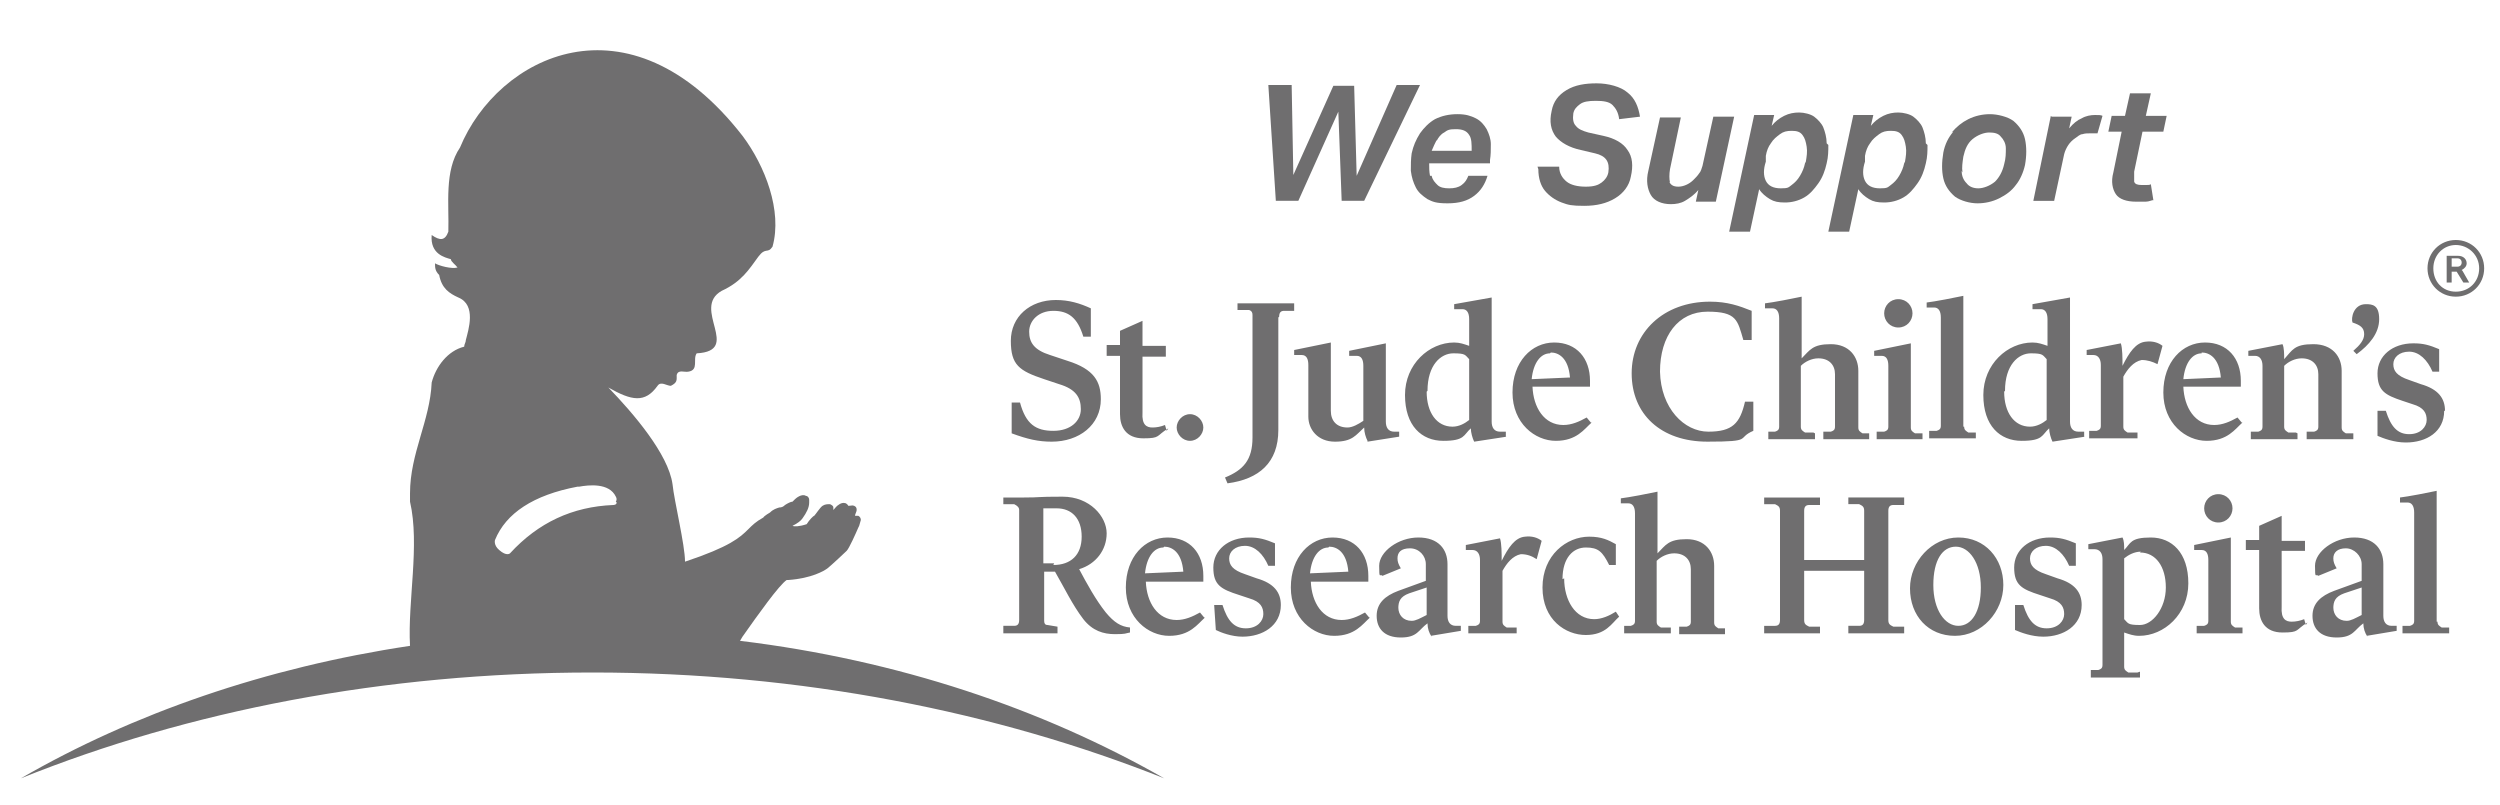
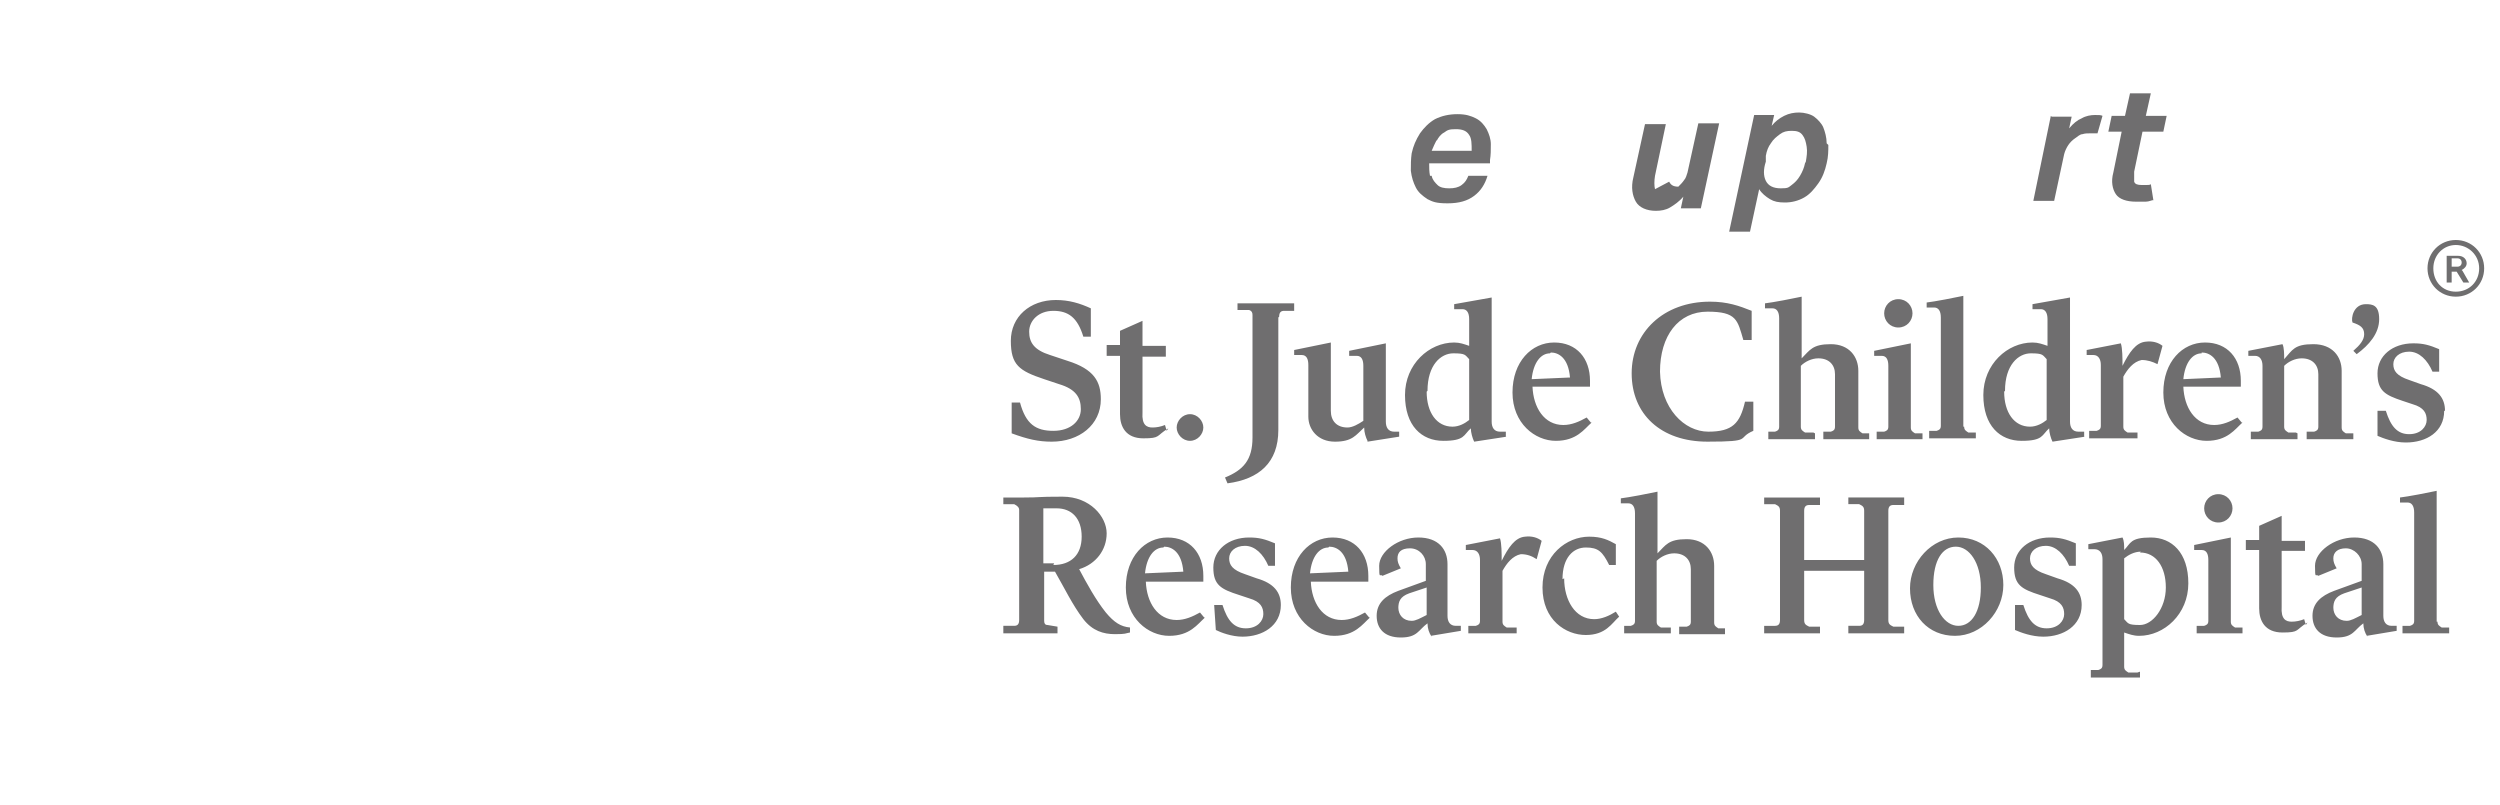
<svg xmlns="http://www.w3.org/2000/svg" id="Layer_1" version="1.1" viewBox="0 0 300 96.6">
  <defs>
    <style>
      .st0 {
        fill: #6f6e6f;
      }

      .st1 {
        isolation: isolate;
      }
    </style>
  </defs>
  <g>
-     <path class="st0" d="M74,60.3c0,.3-.4.3-.4.3-4.9.2-9,2.1-12.4,5.8,0,0-.4.4-1.3-.4-.7-.6-.5-1.2-.5-1.2,1.3-3.2,4.6-5.4,9.9-6.4h.2c1.1-.2,3.6-.5,4.4,1.2,0,0,.2.3,0,.6M89.1,76.4h0c1.9-2.7,4.4-6.2,5.3-6.8,0,0,.1,0,.2,0,2.8-.2,4.3-1.1,4.7-1.4.5-.4,2.1-1.9,2.3-2.1.3-.3,1.1-2.1,1.4-2.8h0c0,0,.1-.2.1-.2h0c0,0,.2-.7.2-.7,0-.2-.1-.4-.3-.5-.1,0-.3,0-.4,0,0,0,0,0,0,0,0-.2.2-.5.2-.7h0c0-.3-.1-.4-.3-.5s-.4,0-.7,0c-.1-.2-.3-.3-.3-.3,0,0-.4-.2-.9.2-.2.1-.4.4-.6.6,0-.2,0-.3,0-.3,0-.2-.2-.3-.4-.4-.3,0-.6,0-.9.2-.3.2-.8,1-1,1.2-.1,0-.6.5-.9,1-.9.3-1.5.3-1.7.2.6-.3,1-.6,1.2-.9.5-.7.8-1.3.8-1.9s0-.2,0-.3c0-.3-.2-.5-.4-.5-.5-.3-1.2.3-1.3.4,0,0-.2.2-.3.3-.2,0-.6.2-.9.4-.2.2-.4.3-.7.3-.3.1-.7.2-1.1.6h0s0,0,0,0c0,0-.7.4-.8.6-.9.5-1.3.9-1.8,1.4-1,1-2.2,2.1-7.6,3.9,0-2-1.3-7.3-1.5-9.3-.5-3.6-4.7-8.5-7.7-11.6,2.8,1.6,4.4,1.9,5.9-.2.4-.6,1.1,0,1.6,0,.8-.4.7-.7.7-1.3.2-.7.9-.3,1.4-.4,1.3-.2.5-1.5,1-2.2,5.5-.3-.7-5.4,3-7.5,2.4-1.1,3.3-2.6,4.4-4.1.9-1.2,1.1-.3,1.7-1.2,1.2-4.3-.9-9.7-3.6-13.3-13.7-17.6-29.4-9.5-33.9,1.4-1.9,2.8-1.3,6.8-1.4,10.1-.4,1.1-1,1.1-2,.4-.2,2.3,1.6,2.7,2.3,2.9,0,.3.6.7.8,1-.7.2-2.2-.2-2.7-.5,0,.5,0,.9.5,1.4.3,1.6,1.2,2.2,2.3,2.7,2.2.9,1.2,3.9.9,5.1,0,.3-.2.5-.2.8-2,.5-3.4,2.4-3.9,4.3-.2,4.6-2.6,8.5-2.6,13.3,0,0,0,.7,0,1,1.2,5.2-.3,12,0,17.3-17.3,2.6-33.2,8.1-46.7,15.9,20.1-8.1,43.6-12.7,68.6-12.7s48.5,4.7,68.6,12.7c-14.7-8.4-32-14.2-50.9-16.5" />
    <g>
      <path class="st0" d="M292.4,74.6v-13.5c0-.8,0-1.6,0-2.2-.9.2-3.5.7-4.4.8v.6s.9,0,.9,0c.5,0,.8.4.8,1.2v13c0,.4-.2.5-.5.6h-.9v.9h5.6v-.7h-.9c-.3-.2-.5-.3-.5-.7M280,73c0-.8.2-1.4,1.3-1.8l2.1-.7v3.3c-.8.4-1.3.7-1.8.7-1,0-1.6-.7-1.6-1.6M284,76.3l3.6-.6v-.6s-.6,0-.6,0c-.7,0-1-.5-1-1.2v-6.2c0-1.8-1.1-3.2-3.5-3.2s-4.7,1.7-4.7,3.4.1.9.4,1.2l2.2-.9c-.3-.5-.4-.8-.4-1.2,0-.7.5-1.2,1.5-1.2s1.9.9,1.9,1.9v2s-3.3,1.2-3.3,1.2c-1.6.6-2.6,1.5-2.6,3s.9,2.6,2.9,2.6,2.1-.9,3.2-1.7c0,.6.2,1.2.5,1.6M276.7,75l-.2-.7c-.5.2-1,.3-1.5.3-.7,0-1.3-.3-1.2-1.8v-6.7h2.8v-1.2h-2.8v-3l-2.7,1.2v1.7h-1.6v1.2h1.6v7c0,1.5.7,2.9,2.8,2.9s1.5-.3,3-1.2M269.1,76v-.7h-.9c-.3-.2-.5-.3-.5-.7v-7.9c0-.8,0-1.5,0-2.2-.9.2-3.5.7-4.4.9v.6s.9,0,.9,0c.6,0,.8.5.8,1.2v7.3c0,.4-.2.5-.5.6h-.9v.9h5.7ZM267.9,61c0-.9-.7-1.7-1.7-1.7s-1.7.8-1.7,1.7.7,1.7,1.7,1.7,1.7-.8,1.7-1.7M256.8,66.3c1.9,0,3.1,1.7,3.1,4.2s-1.6,4.5-3.1,4.5-1.4-.2-1.9-.7v-7.3c.5-.4,1.2-.8,2-.8M256.5,80.7h-1.1c-.3-.2-.5-.3-.5-.7v-4.1c.6.2,1.1.4,1.8.4,3,0,5.9-2.6,5.9-6.3s-2-5.5-4.5-5.5-2.4.7-3.2,1.5c0-.6,0-1.1-.2-1.5l-4.1.8v.6s.7,0,.7,0c.7,0,1,.5,1,1.2v12.7c0,.4-.2.5-.5.6h-.9v.9h5.9v-.7h0ZM249.8,72.6c0-1.5-.8-2.6-2.9-3.2l-1.4-.5c-1.5-.5-1.9-1.1-1.9-1.9s.7-1.5,1.9-1.5,2.2,1,2.8,2.4h.8v-2.7c-1.2-.5-1.9-.7-3.1-.7-2.5,0-4.3,1.5-4.3,3.6s.9,2.6,3.1,3.3l1.2.4c1.4.4,1.7,1.1,1.7,1.9s-.7,1.7-2.1,1.7-2.2-.9-2.8-2.8h-1v3c.7.3,2,.8,3.4.8,2.4,0,4.6-1.3,4.6-3.8M237.7,70.5c0,2.9-1.1,4.6-2.7,4.6s-3-1.9-3-4.9,1.1-4.6,2.7-4.6,3,1.9,3,4.9M229.2,70.6c0,3.3,2.2,5.7,5.4,5.7s5.8-2.9,5.8-6.1-2.2-5.7-5.4-5.7-5.8,2.9-5.8,6.1M218.4,75.2h-1.3c-.4-.2-.6-.3-.6-.8v-5.9h7.2v5.9c0,.5-.2.7-.6.7h-1.3v.9h6.7v-.8h-1.3c-.4-.2-.6-.3-.6-.8v-13.1c0-.5.2-.7.6-.7h1.3v-.9h-6.7v.8h1.3c.4.2.6.3.6.8v5.9h-7.2v-5.9c0-.5.2-.7.6-.7h1.3v-.9h-6.7v.8h1.3c.4.2.6.3.6.8v13.1c0,.5-.2.7-.6.7h-1.3v.9h6.7v-.8ZM200.3,75.3h-1c-.3-.2-.5-.3-.5-.7v-7.3c.5-.5,1.3-.9,2.1-.9,1.3,0,2,.8,2,1.9v6.3c0,.4-.2.5-.5.6h-.9v.9h5.5v-.7h-.8c-.3-.2-.5-.3-.5-.7v-6.8c0-1.7-1.1-3.2-3.3-3.2s-2.5.7-3.5,1.7v-5.2c0-.8,0-1.6,0-2.2-.9.2-3.5.7-4.4.8v.6s.9,0,.9,0c.5,0,.8.4.8,1.2v12.9c0,.4-.2.5-.5.6h-.8v.9h5.6v-.7h0ZM187.5,69.5c0-2.6,1.3-3.8,2.8-3.8s2,.5,2.8,2.1h.8v-2.5c-.9-.5-1.7-.9-3.2-.9-2.7,0-5.6,2.2-5.6,6.1s2.8,5.7,5.2,5.7,3.1-1.4,4-2.2l-.4-.6c-.8.5-1.7.9-2.6.9-2.3,0-3.6-2.3-3.6-4.9M181.8,75.3h-1c-.3-.2-.5-.3-.5-.7v-6.1c.5-.9,1.2-1.8,2.2-2,.7,0,1.3.2,1.9.6l.6-2.2c-.5-.4-1.2-.6-2-.5-1.2.1-2,1.3-2.8,2.9,0-.9,0-2.1-.2-2.7l-4.1.8v.6c0,0,.8,0,.8,0,.6,0,.9.5.9,1.2v7.3c0,.4-.2.5-.5.6h-.9v.9h5.8v-.7h0ZM167.8,73c0-.8.2-1.4,1.3-1.8l2.1-.7v3.3c-.8.4-1.3.7-1.8.7-1,0-1.6-.7-1.6-1.6M171.7,76.3l3.6-.6v-.6c0,0-.6,0-.6,0-.7,0-1-.5-1-1.2v-6.2c0-1.8-1.1-3.2-3.5-3.2s-4.7,1.7-4.7,3.4.1.9.4,1.2l2.2-.9c-.3-.5-.4-.8-.4-1.2,0-.7.4-1.2,1.5-1.2s1.9.9,1.9,1.9v2s-3.3,1.2-3.3,1.2c-1.6.6-2.6,1.5-2.6,3s.9,2.6,2.9,2.6,2.1-.9,3.2-1.7c0,.6.2,1.2.5,1.6M159.5,65.6c.9,0,2.1.6,2.3,3l-4.6.2c.2-2,1.1-3.1,2.2-3.1M164.3,74.1l-.5-.6c-.9.5-1.8.9-2.8.9-2.3,0-3.6-2.1-3.7-4.6h6.9v-.7c0-2.7-1.6-4.6-4.3-4.6s-5,2.3-5,6,2.7,5.8,5.2,5.8,3.4-1.4,4.3-2.2M153.7,72.6c0-1.5-.8-2.6-2.9-3.2l-1.4-.5c-1.5-.5-1.9-1.1-1.9-1.9s.7-1.5,1.9-1.5,2.2,1,2.8,2.4h.8v-2.7c-1.2-.5-1.9-.7-3.1-.7-2.5,0-4.3,1.5-4.3,3.6s.9,2.6,3.1,3.3l1.2.4c1.4.4,1.7,1.1,1.7,1.9s-.7,1.7-2.1,1.7-2.2-.9-2.8-2.8h-1l.2,3c.6.3,1.9.8,3.2.8,2.4,0,4.6-1.3,4.6-3.8M139.7,65.6c.9,0,2.1.6,2.3,3l-4.6.2c.2-2,1.1-3.1,2.2-3.1M144.5,74.1l-.5-.6c-.9.5-1.8.9-2.8.9-2.3,0-3.6-2.1-3.7-4.6h6.9v-.7c0-2.7-1.6-4.6-4.3-4.6s-5,2.3-5,6,2.7,5.8,5.2,5.8,3.4-1.4,4.3-2.2M126.5,67.6c-.5,0-.9,0-1.3,0v-6.6c.6,0,1.1,0,1.6,0,1.8,0,3,1.2,3,3.4s-1.3,3.4-3.4,3.4M135.6,75.9v-.6c-1.1-.1-1.9-.6-2.9-1.8-1.2-1.5-2.3-3.5-3.2-5.2,2-.6,3.3-2.3,3.3-4.3s-2-4.4-5.3-4.4-2.5.1-4.6.1c-.8,0-1.7,0-2.5,0v.8h1.3c.4.2.6.4.6.7v13.2c0,.5-.2.7-.6.7h-1.3v.9h6.5v-.8l-1.2-.2c-.3,0-.4-.2-.4-.5v-5.9c.5,0,1,0,1.3,0,1.1,1.9,2.1,4,3.4,5.7,1.1,1.4,2.4,1.8,3.8,1.8s1.2-.1,1.8-.2" />
      <path class="st0" d="M293.4,49.3c0-1.5-.8-2.6-2.9-3.2l-1.4-.5c-1.5-.5-1.9-1.1-1.9-1.9s.7-1.5,1.9-1.5,2.2,1,2.8,2.4h.8v-2.7c-1.2-.5-1.9-.7-3.1-.7-2.5,0-4.3,1.5-4.3,3.6s.9,2.6,3,3.3l1.2.4c1.4.4,1.7,1.1,1.7,1.9s-.7,1.7-2.1,1.7-2.2-.9-2.8-2.8h-1v3c.7.3,2,.8,3.4.8,2.5,0,4.6-1.3,4.6-3.8M283.7,40.1c0,.7-.5,1.3-1.3,2l.4.4c1.5-1.1,2.7-2.5,2.7-4.2s-.8-1.8-1.6-1.8c-1.5,0-1.8,1.7-1.6,2.2.9.3,1.4.6,1.4,1.4M275.5,51.9h-.9c-.3-.2-.5-.3-.5-.7v-7.3c.5-.5,1.3-.9,2.1-.9,1.3,0,2,.8,2,1.9v6.3c0,.4-.2.5-.5.6h-.9v.9h5.6v-.7h-.9c-.3-.2-.5-.3-.5-.7v-6.8c0-1.7-1.1-3.2-3.4-3.2s-2.5.7-3.5,1.8c0-.6,0-1.4-.2-1.8l-4.1.8v.6s.8,0,.8,0c.6,0,.9.5.9,1.2v7.3c0,.4-.2.5-.5.6h-.9v.9h5.6v-.7h0ZM264.2,42.3c.9,0,2.1.6,2.3,3l-4.5.2c.2-2,1.1-3.1,2.2-3.1M269,50.7l-.5-.6c-.9.5-1.8.9-2.8.9-2.3,0-3.6-2.1-3.7-4.6h6.9v-.7c0-2.7-1.6-4.6-4.3-4.6s-5,2.3-5,6,2.7,5.8,5.2,5.8,3.4-1.4,4.3-2.2M256.3,51.9h-1c-.3-.2-.5-.3-.5-.7v-6c.5-.9,1.2-1.8,2.2-2,.7,0,1.3.2,1.9.5l.6-2.2c-.5-.4-1.2-.6-2-.5-1.2.1-2,1.3-2.8,2.9,0-.9,0-2.1-.2-2.7l-4.1.8v.6c0,0,.8,0,.8,0,.6,0,.9.5.9,1.2v7.3c0,.4-.2.5-.5.6h-.9v.9h5.8v-.7h0ZM240.6,46.9c0-3.1,1.6-4.5,3.1-4.5s1.4.2,1.9.7v7.3c-.5.4-1.2.8-2,.8-1.9,0-3.1-1.7-3.1-4.2M250.1,52.4v-.6s-.7,0-.7,0c-.7,0-1-.5-1-1.2v-12.7c0-.8,0-1.6,0-2.2l-4.5.8v.6c0,0,1,0,1,0,.5,0,.8.4.8,1.2v3.2c-.6-.2-1.1-.4-1.8-.4-3,0-5.9,2.6-5.9,6.3s2,5.5,4.6,5.5,2.4-.7,3.3-1.5c0,.5.2,1.2.4,1.6l3.9-.6h0ZM235.6,51.2v-13.5c0-.8,0-1.6,0-2.2-.9.2-3.5.7-4.4.8v.6s.9,0,.9,0c.5,0,.8.4.8,1.2v13c0,.4-.2.5-.5.6h-.9v.9h5.6v-.7h-.9c-.3-.2-.5-.3-.5-.7M230.7,52.7v-.7h-.9c-.3-.2-.5-.3-.5-.7v-7.9c0-.8,0-1.5,0-2.2-.9.2-3.5.7-4.4.9v.6c0,0,.9,0,.9,0,.6,0,.8.5.8,1.2v7.3c0,.4-.2.5-.5.6h-.9v.9h5.7,0ZM229.5,37.6c0-.9-.7-1.7-1.7-1.7s-1.7.8-1.7,1.7.7,1.7,1.7,1.7,1.7-.8,1.7-1.7M217.6,51.9h-1c-.3-.2-.5-.3-.5-.7v-7.3c.5-.5,1.3-.9,2.1-.9,1.3,0,2,.8,2,1.9v6.3c0,.4-.2.5-.5.6h-.9v.9h5.5v-.7h-.8c-.3-.2-.5-.3-.5-.7v-6.8c0-1.7-1.1-3.2-3.3-3.2s-2.5.7-3.5,1.7v-5.2c0-.8,0-1.6,0-2.2-.9.2-3.5.7-4.4.8v.6c0,0,.9,0,.9,0,.5,0,.8.4.8,1.2v13c0,.4-.2.5-.5.6h-.8v.9h5.6v-.7h0ZM210.4,51.7v-3.5s-1,0-1,0c-.6,2.6-1.5,3.6-4.4,3.6s-5.7-2.8-5.8-7.2c0-4.3,2.2-7.2,5.7-7.2s3.6,1,4.3,3.4h1v-3.5c-1.5-.6-2.9-1.1-5-1.1-5.6,0-9.4,3.7-9.4,8.6s3.5,8.2,9.1,8.2,3.4-.4,5.5-1.3M186.1,42.3c.9,0,2.1.6,2.3,3l-4.6.2c.2-2,1.1-3.1,2.2-3.1M190.9,50.7l-.5-.6c-.9.5-1.8.9-2.8.9-2.3,0-3.6-2.1-3.7-4.6h6.9v-.7c0-2.7-1.6-4.6-4.3-4.6s-5,2.3-5,6,2.7,5.8,5.2,5.8,3.4-1.4,4.3-2.2M171.3,46.9c0-3.1,1.6-4.5,3.1-4.5s1.4.2,1.9.7v7.3c-.5.4-1.2.8-2,.8-1.9,0-3.1-1.7-3.1-4.2M180.7,52.4v-.6s-.7,0-.7,0c-.7,0-1-.5-1-1.2v-12.7c0-.8,0-1.6,0-2.2l-4.5.8v.6s1,0,1,0c.5,0,.8.4.8,1.2v3.2c-.6-.2-1.1-.4-1.8-.4-3,0-5.9,2.6-5.9,6.3s2,5.5,4.6,5.5,2.4-.7,3.3-1.5c0,.5.2,1.2.4,1.6l3.9-.6h0ZM164.1,53l3.8-.6v-.6s-.6,0-.6,0c-.7,0-1-.5-1-1.2v-7.2c0-.8,0-1.5,0-2.2l-4.4.9v.6s.9,0,.9,0c.6,0,.8.5.8,1.2v6.6c-.6.4-1.3.8-1.9.8-1.3,0-2-.8-2-2v-6c0-.8,0-1.5,0-2.2l-4.4.9v.6s.9,0,.9,0c.6,0,.8.5.8,1.2v6.2c0,1.5,1.1,3,3.2,3s2.5-.8,3.5-1.7c0,.6.2,1.2.4,1.6M153.5,38c0-.5.2-.7.6-.7h1.2v-.9h-6.8v.8h1.4c.3.1.4.3.4.6v14.7c0,2.7-1.1,3.9-3.3,4.8l.3.7c3.8-.5,6.1-2.5,6.1-6.4v-13.5h0ZM144.4,51.3c0-.8-.7-1.6-1.6-1.6s-1.6.8-1.6,1.6.7,1.6,1.6,1.6,1.6-.8,1.6-1.6M140,51.7l-.2-.7c-.5.2-1,.3-1.5.3-.7,0-1.3-.3-1.2-1.8v-6.7h2.8v-1.3h-2.8v-3l-2.7,1.2v1.7h-1.6v1.3h1.6v7c0,1.5.7,2.9,2.8,2.9s1.5-.3,3-1.2M132.1,47.9c0-2.1-.8-3.6-4-4.6l-2.1-.7c-1.9-.6-2.5-1.5-2.5-2.8s1.1-2.5,2.9-2.5,2.9.8,3.6,3.1h.9v-3.4c-1.3-.6-2.6-1-4.2-1-3.1,0-5.4,2-5.4,4.9s1,3.6,4,4.6l1.8.6c2,.6,2.6,1.6,2.6,3s-1.2,2.6-3.3,2.6-3.3-.8-4-3.4h-1v3.7c1.9.7,3.2,1,4.8,1,3.3,0,5.9-2,5.9-5.1" />
      <g>
        <path class="st0" d="M294.7,35c-1.6,0-2.7-1.2-2.7-2.8s1.2-2.8,2.7-2.8,2.8,1.2,2.8,2.8-1.2,2.8-2.8,2.8M294.7,28.8c-1.9,0-3.4,1.5-3.4,3.4s1.5,3.4,3.4,3.4,3.4-1.5,3.4-3.4-1.5-3.4-3.4-3.4" />
        <path class="st0" d="M294.8,32h-.6v-1h.7c.3,0,.5.2.5.5s-.2.5-.5.5M295.4,32.4c.4-.2.6-.5.6-.8,0-.5-.4-.9-1-.9h-1.4v3.2h.6v-1.3h.6l.8,1.3h.7l-.8-1.4h0s0,0,0,0Z" />
      </g>
    </g>
  </g>
  <g class="st1">
    <g class="st1">
-       <path class="st0" d="M155.2,21l4.8-10.7h2.5l.3,10.8,4.8-10.9h2.8l-6.7,13.9h-2.7l-.4-10.7-4.8,10.7h-2.7l-.9-13.9h2.8l.2,10.8Z" />
-     </g>
+       </g>
    <g class="st1">
      <path class="st0" d="M171.8,21.1c.1.5.4.8.7,1.1.3.3.8.4,1.4.4s1.1-.1,1.5-.4.6-.6.8-1.1h2.3c-.3,1-.8,1.8-1.6,2.4-.8.6-1.8.9-3.2.9s-1.8-.2-2.4-.5c-.6-.4-1.1-.8-1.4-1.4-.3-.6-.5-1.2-.6-2,0-.7,0-1.4.1-2.1.2-.9.5-1.6,1-2.4.5-.7,1.1-1.3,1.8-1.7.8-.4,1.7-.6,2.7-.6s1.6.2,2.2.5,1,.8,1.3,1.3c.3.6.5,1.2.5,1.8,0,.7,0,1.3-.1,1.9v.4h-7.3c0,.5,0,1,.1,1.5ZM172.4,16.8c-.2.4-.4.8-.6,1.3h4.8c0-.8,0-1.5-.3-1.9-.3-.5-.8-.7-1.6-.7s-1,.1-1.4.4c-.4.2-.7.6-.9,1Z" />
-       <path class="st0" d="M184.5,20h2.6c0,.8.4,1.4.9,1.8.5.4,1.3.6,2.3.6s1.5-.2,1.9-.5.7-.7.8-1.2c.2-1.3-.3-2-1.6-2.3l-1.7-.4c-1.4-.3-2.4-.9-3-1.6-.6-.8-.8-1.8-.5-3.1.2-1.1.8-1.9,1.8-2.5s2.2-.8,3.6-.8,2.9.4,3.7,1.1c.9.7,1.3,1.7,1.5,2.9l-2.5.3c-.1-.8-.4-1.3-.8-1.7s-1.1-.5-2-.5-1.5.1-1.9.4c-.4.3-.7.6-.8,1.1-.1.7,0,1.2.3,1.5.3.4.8.6,1.5.8l1.8.4c1.4.3,2.4.9,2.9,1.7.6.8.7,1.9.4,3.2-.2,1.1-.9,2-1.9,2.6-1,.6-2.2.9-3.7.9s-1.9-.1-2.7-.4-1.5-.8-2-1.4-.8-1.5-.8-2.6Z" />
-       <path class="st0" d="M200.3,21.8c.2.4.5.6,1.1.6s1.3-.3,1.8-.8c.3-.3.5-.5.7-.8.2-.2.3-.6.4-.9l1.3-5.9h2.5l-2.2,10.2h-2.4l.3-1.4c-.5.6-1.1,1-1.6,1.3s-1.1.4-1.7.4c-1.1,0-2-.4-2.4-1.1s-.6-1.7-.3-2.9l1.4-6.4h2.5l-1.3,6.2c-.1.6-.1,1.2,0,1.6Z" />
+       <path class="st0" d="M200.3,21.8c.2.4.5.6,1.1.6c.3-.3.5-.5.7-.8.2-.2.3-.6.4-.9l1.3-5.9h2.5l-2.2,10.2h-2.4l.3-1.4c-.5.6-1.1,1-1.6,1.3s-1.1.4-1.7.4c-1.1,0-2-.4-2.4-1.1s-.6-1.7-.3-2.9l1.4-6.4h2.5l-1.3,6.2c-.1.6-.1,1.2,0,1.6Z" />
      <path class="st0" d="M219.4,17.4c0,.7,0,1.4-.2,2.2-.2.9-.5,1.7-1,2.4-.5.7-1,1.3-1.7,1.7s-1.5.6-2.3.6-1.3-.1-1.8-.4c-.5-.3-1-.7-1.3-1.2l-1.1,5.1h-2.5l3-14h2.4l-.3,1.3c.4-.5.9-.9,1.5-1.2.6-.3,1.2-.4,1.8-.4s1.4.2,1.8.5.9.8,1.1,1.3.4,1.2.4,1.9ZM216.7,19.4c.1-.6.2-1.2.1-1.8s-.2-1-.5-1.4c-.3-.4-.7-.5-1.3-.5s-1,.1-1.4.4c-.4.3-.8.6-1.1,1.1-.3.4-.5.9-.6,1.5v.7c-.3.9-.3,1.7,0,2.3.3.6.9.9,1.8.9s.9-.1,1.3-.4.7-.6,1-1.1.5-1,.6-1.5Z" />
-       <path class="st0" d="M231.3,17.4c0,.7,0,1.4-.2,2.2-.2.9-.5,1.7-1,2.4-.5.7-1,1.3-1.7,1.7s-1.5.6-2.3.6-1.3-.1-1.8-.4c-.5-.3-1-.7-1.3-1.2l-1.1,5.1h-2.5l3-14h2.4l-.3,1.3c.4-.5.9-.9,1.5-1.2.6-.3,1.2-.4,1.8-.4s1.4.2,1.8.5.9.8,1.1,1.3.4,1.2.4,1.9ZM228.6,19.4c.1-.6.2-1.2.1-1.8s-.2-1-.5-1.4c-.3-.4-.7-.5-1.3-.5s-1,.1-1.4.4c-.4.3-.8.6-1.1,1.1-.3.4-.5.9-.6,1.5v.7c-.3.9-.3,1.7,0,2.3.3.6.9.9,1.8.9s.9-.1,1.3-.4.7-.6,1-1.1.5-1,.6-1.5Z" />
-       <path class="st0" d="M234.2,15.9c.6-.7,1.2-1.2,2-1.6.8-.4,1.7-.6,2.6-.6s2.1.3,2.8.8c.7.6,1.2,1.3,1.4,2.2.2.9.2,2,0,3.1-.2.9-.6,1.8-1.1,2.4-.5.7-1.2,1.2-2,1.6s-1.7.6-2.6.6-2-.3-2.7-.8c-.7-.6-1.2-1.3-1.4-2.2-.2-.9-.2-1.9,0-3.1.2-1,.6-1.8,1.2-2.5ZM235.4,20.5c0,.6.2,1.1.6,1.5.3.4.8.6,1.4.6s1.4-.3,2-.8c.5-.5.9-1.2,1.1-2.1.2-.7.2-1.3.2-1.9,0-.6-.3-1.1-.6-1.4-.3-.4-.8-.5-1.4-.5s-1.4.3-2,.8c-.6.5-.9,1.2-1.1,2.1-.1.7-.2,1.3-.1,1.9Z" />
    </g>
    <g class="st1">
      <path class="st0" d="M246.2,14h2.4l-.3,1.4c.5-.6,1-1,1.5-1.2.5-.3,1.1-.4,1.6-.4s.7,0,.9.1l-.6,2.1c-.2,0-.3,0-.4,0s-.3,0-.5,0c-.3,0-.6,0-.9.1-.3,0-.6.3-.9.5-.3.2-.6.5-.8.8-.2.3-.4.7-.5,1.1l-1.2,5.6h-2.5l2.1-10.2Z" />
    </g>
    <g class="st1">
      <path class="st0" d="M258.5,24c-.3,0-.6.2-1,.2s-.8,0-1.2,0c-1.1,0-2-.3-2.4-.9s-.6-1.5-.3-2.6l1-4.9h-1.6l.4-1.9h1.6l.6-2.7h2.5l-.6,2.7h2.5l-.4,1.9h-2.5l-1,4.8c0,.5,0,.9,0,1.2.1.3.4.4.9.4s.4,0,.6,0c.2,0,.4,0,.5-.1l.3,1.9Z" />
    </g>
  </g>
</svg>